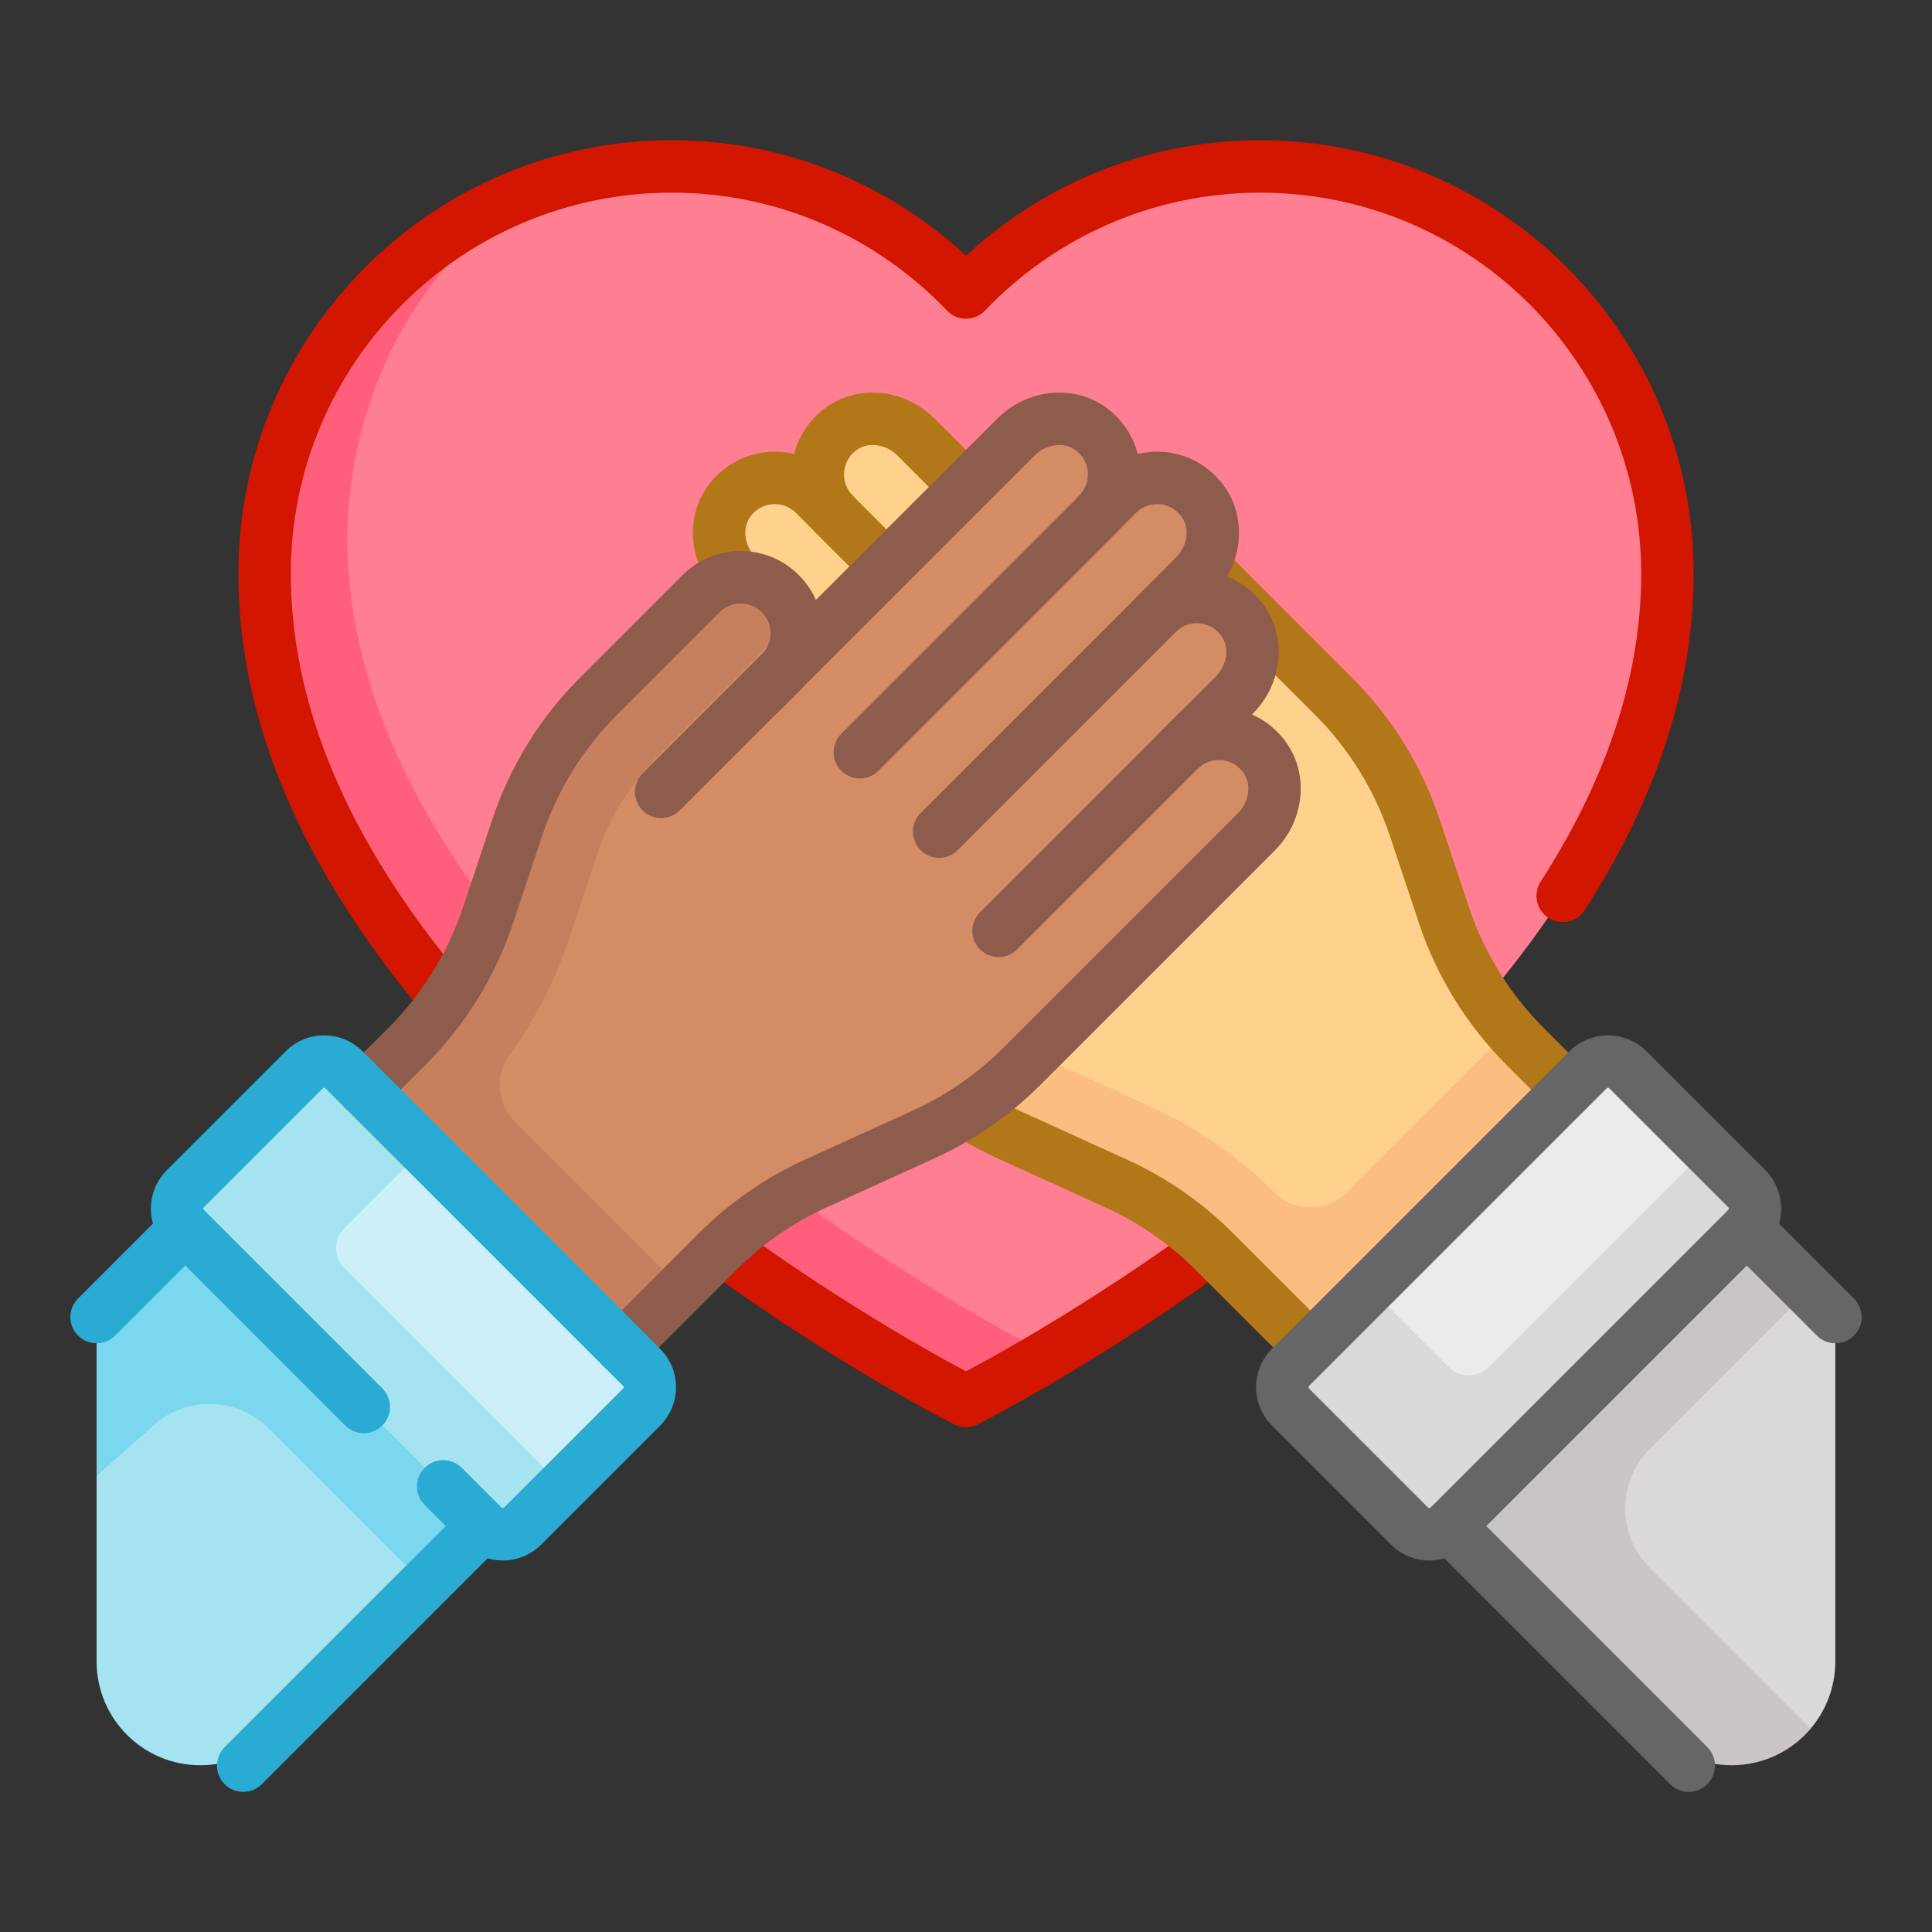
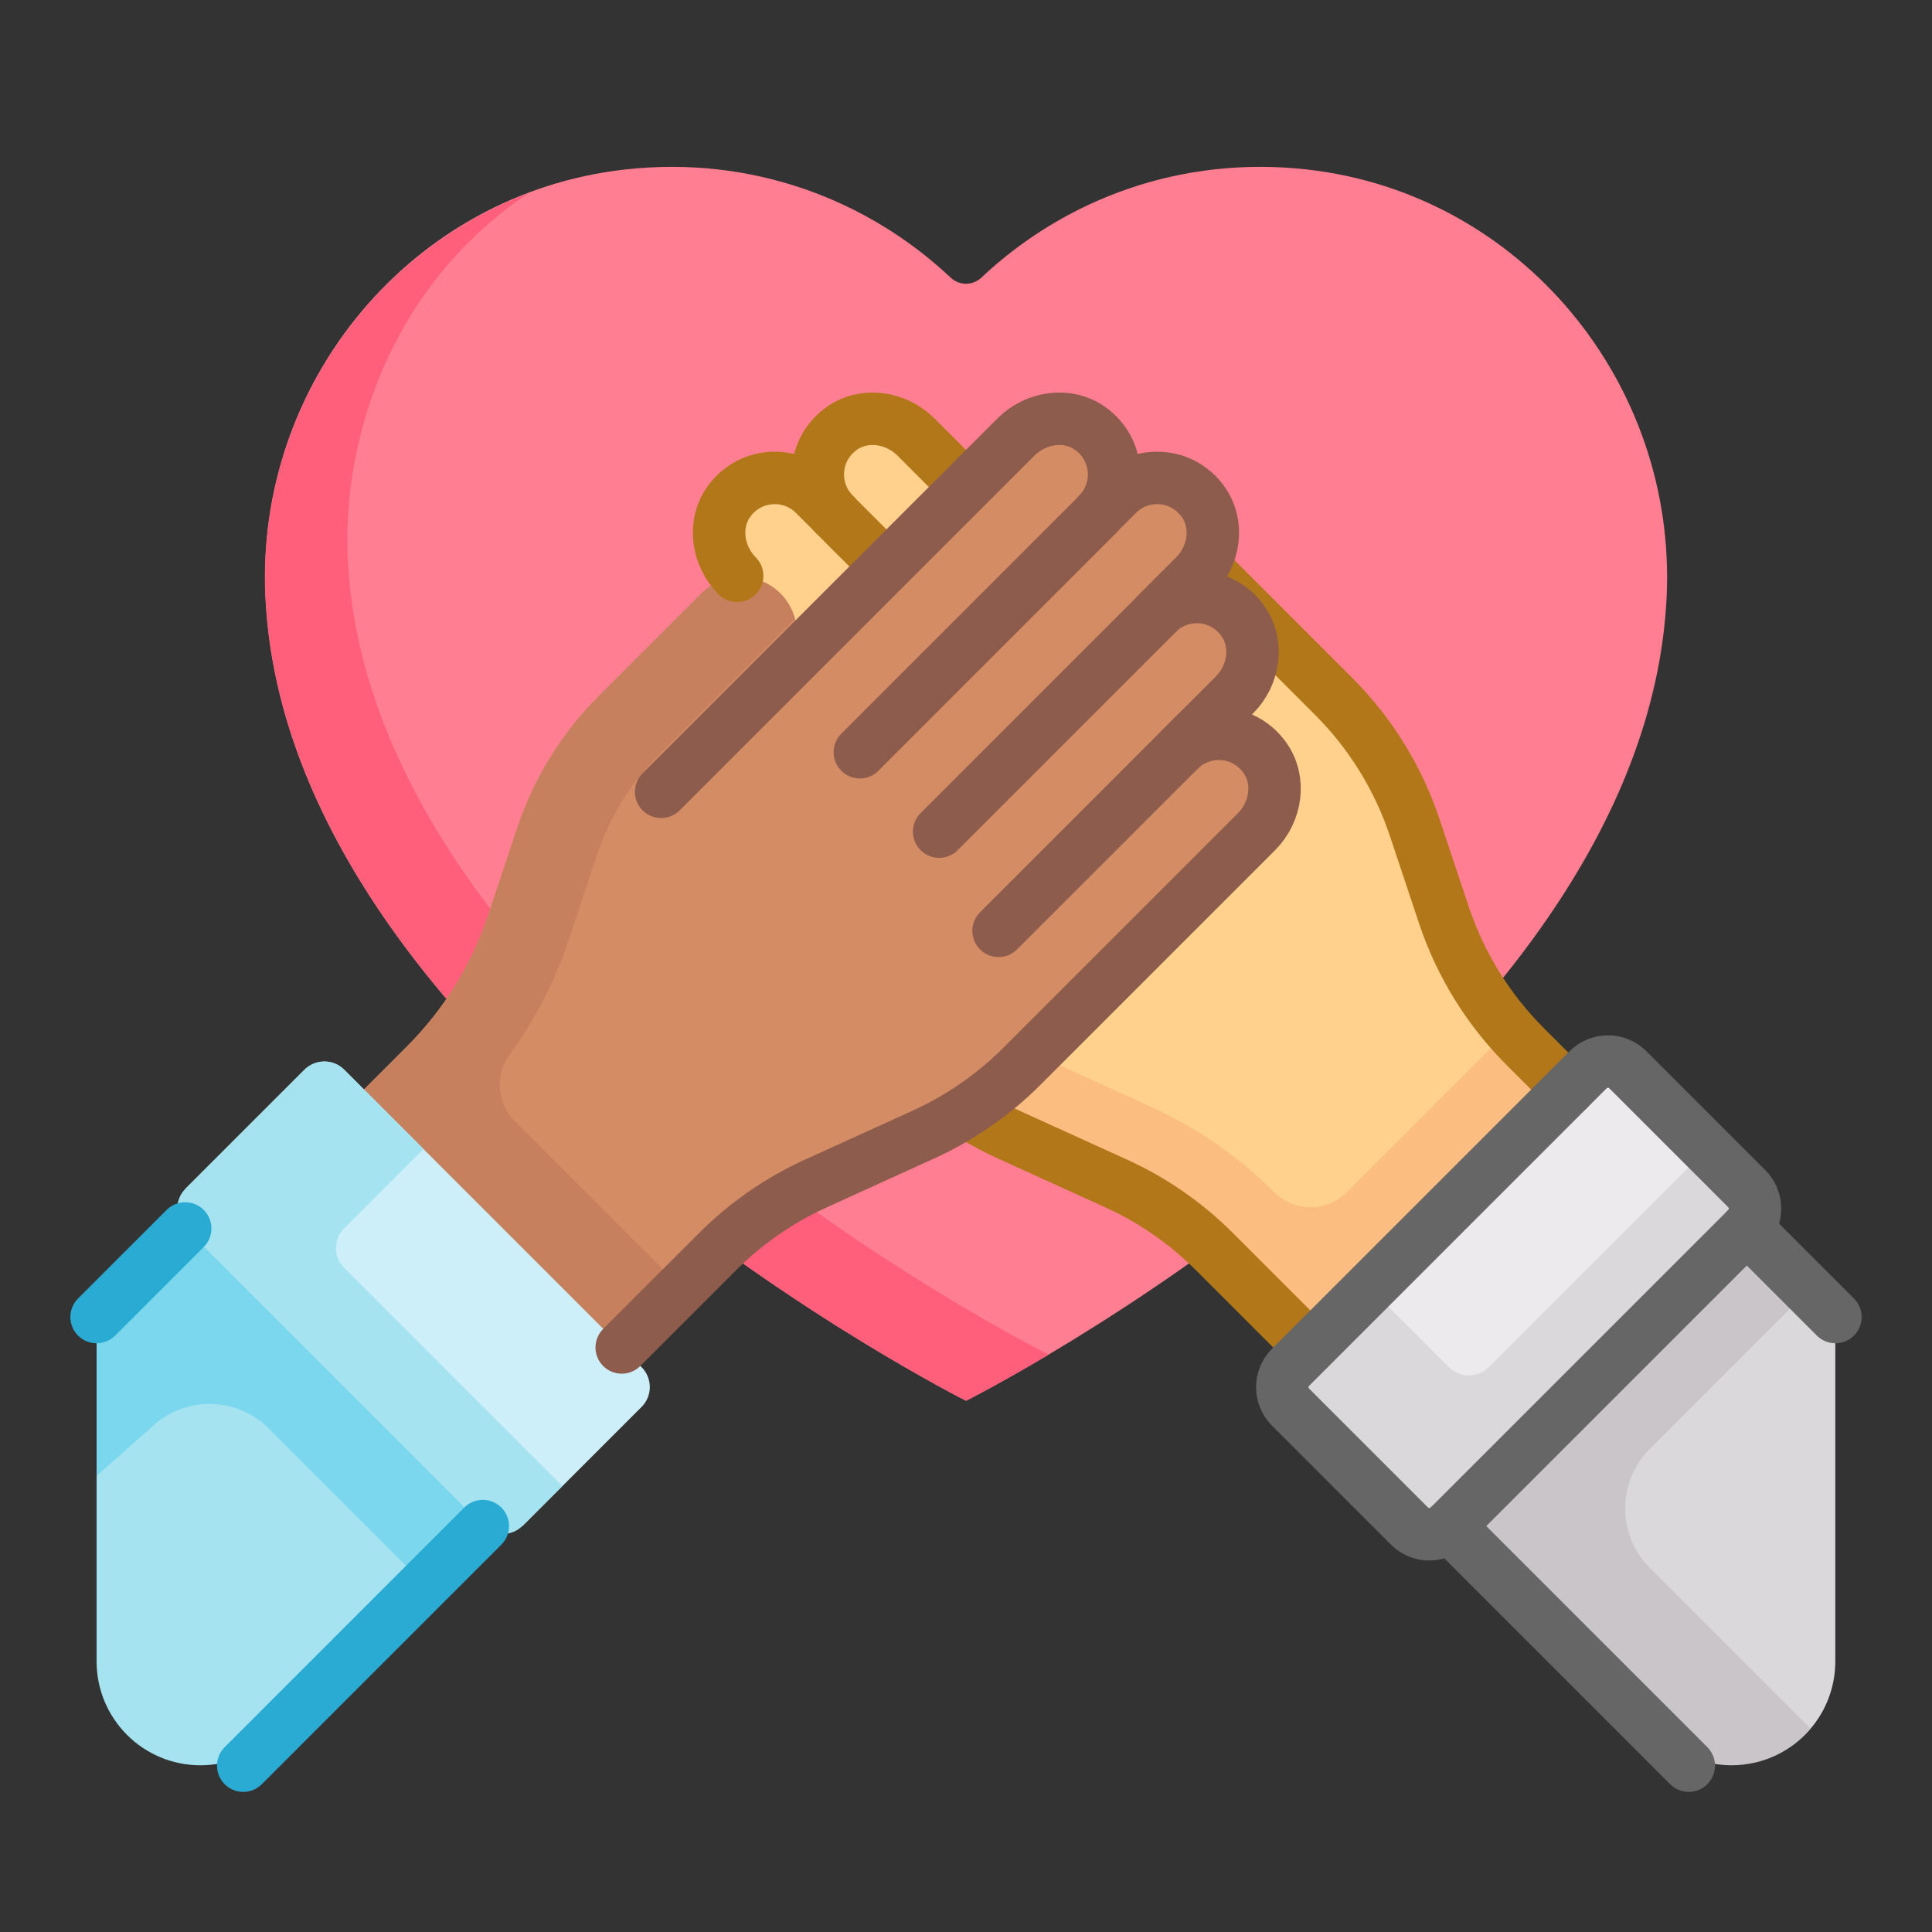
<svg xmlns="http://www.w3.org/2000/svg" id="svg6945" version="1.1" viewBox="0 0 200 200">
  <rect x="0" y="0" width="200" height="200" fill="#333333" stroke="none" />
  <defs>
    <style>
      .st0 {
        fill: #ff7e92;
      }

      .st1 {
        stroke: #666;
      }

      .st1, .st2, .st3, .st4, .st5 {
        fill: none;
        stroke-linecap: round;
        stroke-linejoin: round;
        stroke-width: 5.43px;
      }

      .st6 {
        fill: #c6805d;
      }

      .st7 {
        fill: #fbbd80;
      }

      .st8 {
        fill: #cceffa;
      }

      .st9 {
        fill: #c9c5c9;
      }

      .st10 {
        fill: #ff5f7a;
      }

      .st11 {
        fill: #dbd8db;
      }

      .st2 {
        stroke: #d31600;
      }

      .st12 {
        fill: #a5e3f0;
      }

      .st3 {
        stroke: #b27719;
      }

      .st13 {
        fill: #7ad7ee;
      }

      .st4 {
        stroke: #2aabd3;
      }

      .st14 {
        fill: #d48c64;
      }

      .st5 {
        stroke: #8e5c4d;
      }

      .st15 {
        fill: #ffd18d;
      }

      .st16 {
        fill: #eceaec;
      }
    </style>
  </defs>
  <g id="g6955">
    <g id="g6961">
      <path id="path6963" class="st0" d="M100.01,145s70.24-35.29,72.52-83.21c1.05-22.19-15.11-41.74-37.19-44.24-13.09-1.48-25.11,3.06-33.74,11.18-.91.86-2.29.86-3.2,0-8.63-8.12-20.65-12.66-33.74-11.18-22.08,2.5-38.24,22.05-37.19,44.24,2.28,47.92,72.52,83.21,72.52,83.21" />
    </g>
    <g id="g6965">
      <path id="path6967" class="st10" d="M54.68,20.02c-16.75,6.35-28.07,23.11-27.19,41.78,2.28,47.92,72.52,83.21,72.52,83.21,0,0,3.33-1.67,8.55-4.78l-.81-.42c-7.12-3.7-69.63-37.4-71.75-81.94-.61-12.89,4.76-28.53,18.68-37.85" />
    </g>
    <g id="g7077">
-       <path id="path7079" class="st2" d="M75.17,129.57c13.62,9.82,24.83,15.45,24.83,15.45,0,0,11.24-5.64,24.88-15.48" />
-     </g>
+       </g>
    <g id="g7081">
-       <path id="path7083" class="st2" d="M161.77,92.74c6.52-10.13,10.84-21.36,10.84-33.35,0-23.28-18.88-42.16-42.16-42.16-11.98,0-22.77,5.02-30.45,13.05-7.68-8.03-18.47-13.05-30.45-13.05-23.28,0-42.16,18.88-42.16,42.16,0,16.27,7.94,31.14,18.57,43.76" />
-     </g>
+       </g>
    <g id="g6969">
      <path id="path6971" class="st11" d="M174.63,121l-30.79,30.79,27.8,27.8,15.79-.64c1.6-1.88,2.56-4.31,2.56-6.97v-35.63l-15.37-15.37Z" />
    </g>
    <g id="g6973">
      <path id="path6975" class="st9" d="M187.44,178.96l-16.65-16.65c-3.4-3.4-3.4-8.92,0-12.32l16.42-16.42-12.57-12.57-30.79,30.79,27.8,27.8c2.02,2.02,4.75,3.15,7.6,3.15,3.28,0,6.22-1.47,8.19-3.78" />
    </g>
    <g id="g6977">
      <path id="path6979" class="st15" d="M69.09,78.41c2.15-2.99,6.35-3.24,8.84-.75l-5.72-5.72c-2.05-2.05-2.54-5.34-.85-7.69,2.15-2.99,6.35-3.24,8.84-.75l-3.89-3.89c-2.05-2.04-2.54-5.34-.85-7.69,2.15-2.99,6.35-3.24,8.84-.75l2.05,2.05c-2.49-2.49-2.25-6.69.75-8.84,2.35-1.69,5.64-1.19,7.69.85l24.42,24.42c-2.27-2.27-2.27-5.94,0-8.21,2.27-2.27,5.94-2.27,8.21,0l10.61,10.61c3.82,3.82,6.71,8.49,8.42,13.62l3.01,9.03c1.71,5.13,4.59,9.79,8.42,13.62l6.5,6.5-26.69,26.69-11.96-11.96c-2.95-2.95-6.42-5.35-10.22-7.08l-11.08-5.04c-3.8-1.73-7.26-4.13-10.22-7.08l-24.27-24.27c-2.05-2.05-2.54-5.34-.85-7.69" />
    </g>
    <g id="g6981">
      <path id="path6983" class="st7" d="M94.21,110.37c2.95,2.95,6.42,5.35,10.22,7.08l11.08,5.04c3.8,1.73,7.26,4.13,10.22,7.08l11.96,11.96,26.69-26.69-6.5-6.5c-.57-.57-1.07-1.19-1.59-1.79l-16.87,16.87c-2.07,2.07-5.44,2.07-7.52,0-3.71-3.71-8-6.69-12.77-8.85l-11.08-5.04c-2.87-1.31-5.45-3.09-7.67-5.31l-2.05-2.05-6.16,6.16,2.05,2.05Z" />
    </g>
    <g id="g6985">
      <path id="path6987" class="st16" d="M180.79,127.16l-30.79,30.79c-1.13,1.13-2.97,1.13-4.11,0l-12.32-12.32c-1.13-1.13-1.13-2.97,0-4.11l30.79-30.79c1.13-1.13,2.97-1.13,4.11,0l12.32,12.32c1.13,1.13,1.13,2.97,0,4.11" />
    </g>
    <g id="g6989">
      <path id="path6991" class="st12" d="M10,152.79v19.2c0,5.94,4.81,10.75,10.75,10.75,2.85,0,5.59-1.13,7.6-3.15l27.8-27.8-30.79-30.79-15.37,31.79Z" />
    </g>
    <g id="g6993">
      <path id="path6995" class="st13" d="M10,136.36v16.42l5.52-4.89c3.4-3.4,8.92-3.4,12.32,0l16.42,16.42,11.9-12.52-30.79-30.79-15.37,15.37Z" />
    </g>
    <g id="g6997">
      <path id="path6999" class="st14" d="M130.92,78.41c-2.15-2.99-6.35-3.24-8.84-.75l5.72-5.72c2.05-2.05,2.54-5.34.85-7.69-2.15-2.99-6.35-3.24-8.84-.75l3.89-3.89c2.04-2.04,2.54-5.34.85-7.69-2.15-2.99-6.35-3.24-8.84-.75l-2.05,2.05c2.49-2.49,2.25-6.69-.75-8.84-2.35-1.69-5.64-1.19-7.69.85l-24.42,24.42c2.27-2.27,2.27-5.94,0-8.21-2.27-2.27-5.94-2.27-8.21,0l-10.61,10.61c-3.82,3.82-6.71,8.49-8.42,13.62l-3.01,9.03c-1.71,5.13-4.59,9.79-8.42,13.62l-6.5,6.5,26.69,26.69,11.96-11.96c2.95-2.95,6.42-5.35,10.22-7.08l11.08-5.04c3.8-1.73,7.26-4.13,10.22-7.08l24.27-24.27c2.05-2.05,2.54-5.34.85-7.69" />
    </g>
    <g id="g7001">
      <path id="path7003" class="st6" d="M58.81,97.47l3.01-9.03c1.27-3.82,3.46-7.36,6.31-10.22l14.14-14.14c-.25-.96-.73-1.87-1.48-2.62-2.27-2.27-5.94-2.27-8.21,0l-10.61,10.61c-3.82,3.82-6.71,8.49-8.42,13.62l-3.01,9.03c-1.71,5.13-4.59,9.79-8.42,13.62l-6.5,6.5,26.69,26.69,8.21-8.21-17.2-17.2c-.82-.82-1.36-1.9-1.53-3.05-.2-1.39.12-2.75.91-3.82,2.67-3.67,4.72-7.62,6.1-11.76" />
    </g>
    <g id="g7005">
      <path id="path7007" class="st8" d="M66.42,141.53l-30.79-30.79c-1.13-1.13-2.97-1.13-4.11,0l-12.32,12.32,34.9,34.9,12.32-12.32c1.13-1.13,1.13-2.97,0-4.11" />
    </g>
    <g id="g7009">
      <path id="path7011" class="st12" d="M43.84,118.94l-8.21-8.21c-1.13-1.13-2.97-1.13-4.11,0l-12.32,12.32c-1.13,1.13-1.13,2.97,0,4.11l30.79,30.79c1.13,1.13,2.97,1.13,4.11,0l4.11-4.11-22.58-22.58h0c-.55-.55-.85-1.28-.85-2.05s.3-1.5.85-2.05l8.21-8.21Z" />
    </g>
    <g id="g7013">
      <path id="path7015" class="st11" d="M176.69,118.95l-22.58,22.58c-1.13,1.13-2.97,1.14-4.11,0l-8.21-8.21-8.21,8.21c-1.13,1.13-1.13,2.97,0,4.11l12.32,12.32c1.13,1.13,2.97,1.13,4.11,0l30.79-30.79c1.13-1.13,1.13-2.97,0-4.11l-4.1-4.1Z" />
    </g>
    <g id="g7017">
      <path id="path7019" class="st3" d="M76.31,59.61c-2.05-2.05-2.54-5.34-.85-7.69,2.15-2.99,6.35-3.24,8.85-.75l2.05,2.05c-2.49-2.49-2.25-6.69.75-8.85,2.35-1.69,5.64-1.19,7.69.85l4.51,4.51" />
    </g>
    <g id="g7021">
      <path id="path7023" class="st3" d="M135.64,139.49l-9.91-9.91c-2.96-2.96-6.42-5.36-10.22-7.08l-11.08-5.04c-1.3-.59-2.56-1.26-3.77-2" />
    </g>
    <g id="g7025">
      <path id="path7027" class="st3" d="M162.34,112.79l-4.45-4.45c-3.83-3.83-6.71-8.49-8.42-13.62l-3.01-9.03c-1.71-5.13-4.59-9.8-8.42-13.62l-12.79-12.79" />
    </g>
    <g id="g7029">
      <path id="path7031" class="st3" d="M86.35,53.23l4.73,4.73" />
    </g>
    <g id="g7033">
      <path id="path7035" class="st1" d="M180.83,123.06l-12.32-12.32c-1.13-1.13-2.97-1.13-4.11,0l-30.81,30.81c-1.13,1.13-1.13,2.97,0,4.11l12.32,12.32c1.13,1.13,2.97,1.13,4.11,0l30.81-30.81c1.13-1.13,1.13-2.97,0-4.11Z" />
    </g>
    <g id="g7037">
      <path id="path7039" class="st1" d="M190,136.34l-9.17-9.17" />
    </g>
    <g id="g7041">
      <path id="path7043" class="st1" d="M174.82,182.78l-24.8-24.8" />
    </g>
    <g id="g7045">
      <path id="path7047" class="st5" d="M64.36,139.49l9.91-9.91c2.96-2.96,6.42-5.36,10.22-7.08l11.08-5.04c3.8-1.73,7.27-4.13,10.22-7.08l24.28-24.28c2.05-2.05,2.54-5.34.85-7.69-2.15-2.99-6.35-3.24-8.85-.75l5.72-5.72c2.05-2.05,2.54-5.34.85-7.69-2.15-2.99-6.35-3.24-8.85-.75l3.89-3.89c2.05-2.05,2.54-5.34.85-7.69-2.15-2.99-6.35-3.24-8.85-.75l-2.05,2.05c2.49-2.49,2.25-6.69-.75-8.85-2.35-1.69-5.64-1.19-7.69.85l-36.75,36.75" />
    </g>
    <g id="g7049">
-       <path id="path7051" class="st5" d="M37.66,112.79l4.45-4.45c3.83-3.83,6.71-8.49,8.42-13.62l3.01-9.03c1.71-5.13,4.59-9.8,8.42-13.62l10.61-10.61c2.27-2.27,5.95-2.27,8.21,0,2.27,2.27,2.27,5.95,0,8.21l-2.05,2.05" />
-     </g>
+       </g>
    <g id="g7053">
      <path id="path7055" class="st5" d="M113.65,53.23l-24.64,24.64" />
    </g>
    <g id="g7057">
      <path id="path7059" class="st5" d="M119.81,63.5l-22.59,22.59" />
    </g>
    <g id="g7061">
      <path id="path7063" class="st5" d="M123.91,75.82l-20.54,20.54" />
    </g>
    <g id="g7065">
-       <path id="path7067" class="st4" d="M37.66,145.65l-18.48-18.48c-1.13-1.13-1.13-2.97,0-4.11l12.32-12.32c1.13-1.13,2.97-1.13,4.11,0l30.81,30.81c1.13,1.13,1.13,2.97,0,4.11l-12.32,12.32c-1.13,1.13-2.97,1.13-4.11,0l-4.11-4.11" />
-     </g>
+       </g>
    <g id="g7069">
      <path id="path7071" class="st4" d="M10,136.34l9.17-9.17" />
    </g>
    <g id="g7073">
      <path id="path7075" class="st4" d="M25.18,182.78l24.8-24.8" />
    </g>
  </g>
</svg>